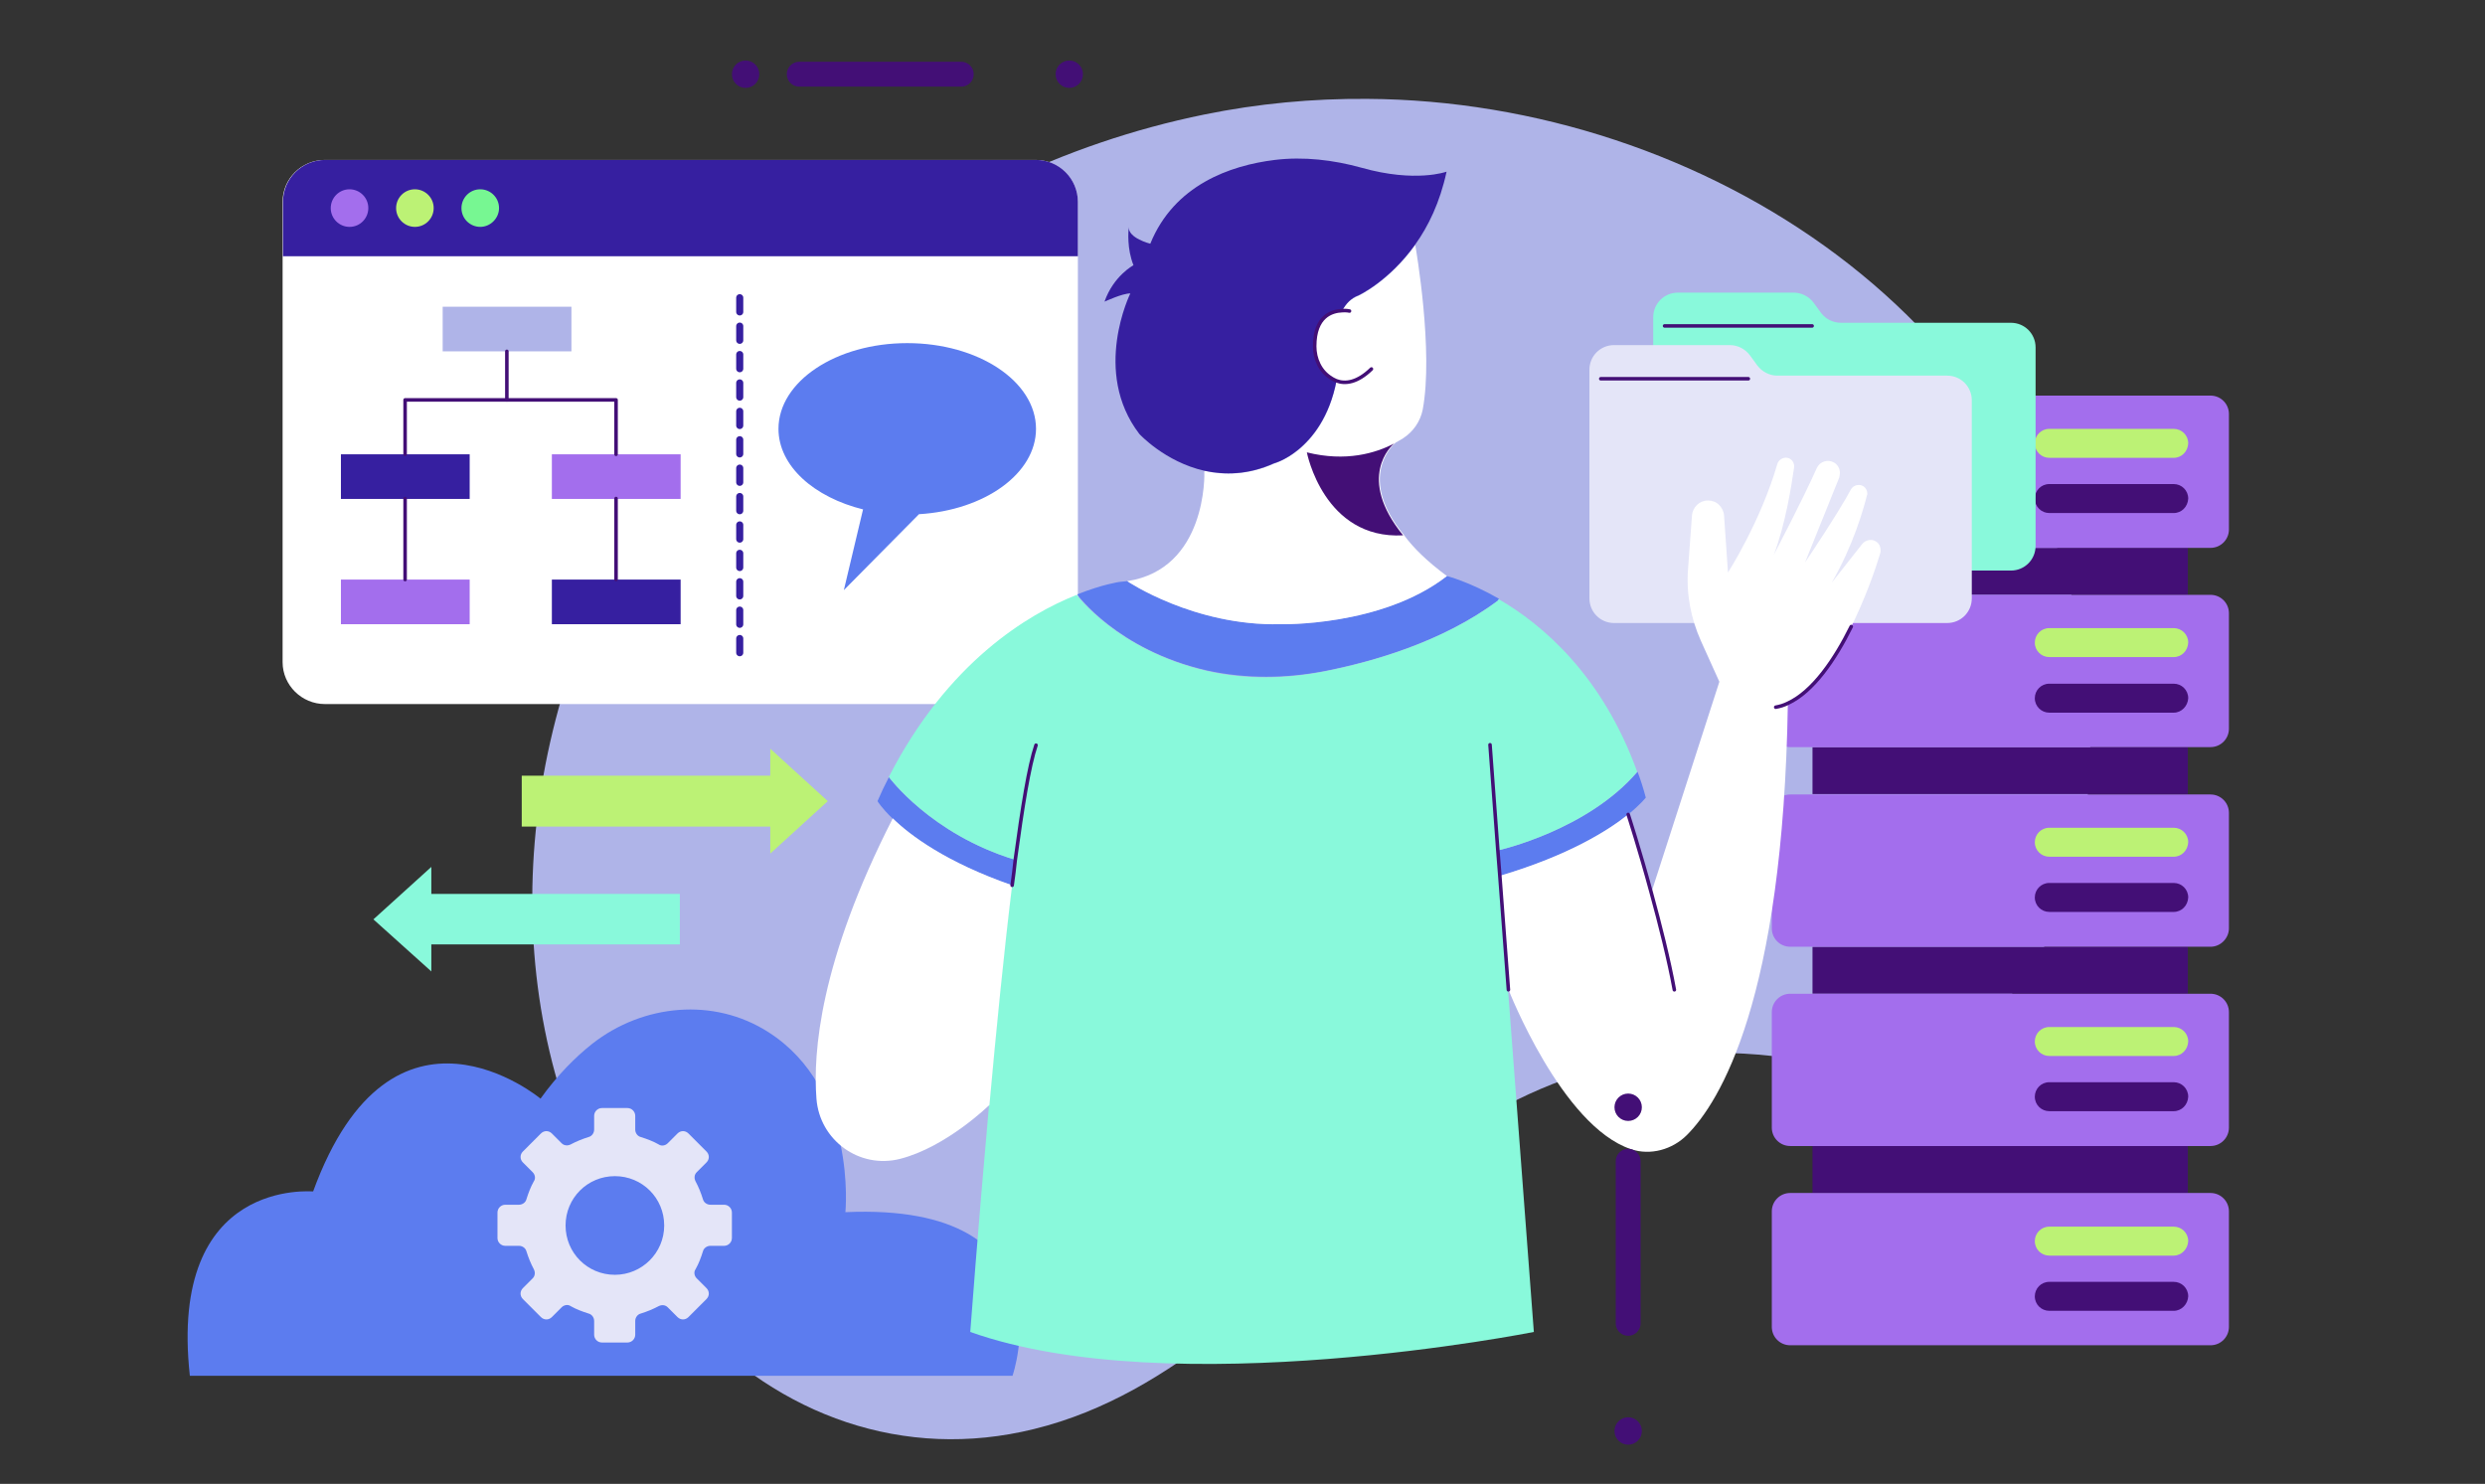
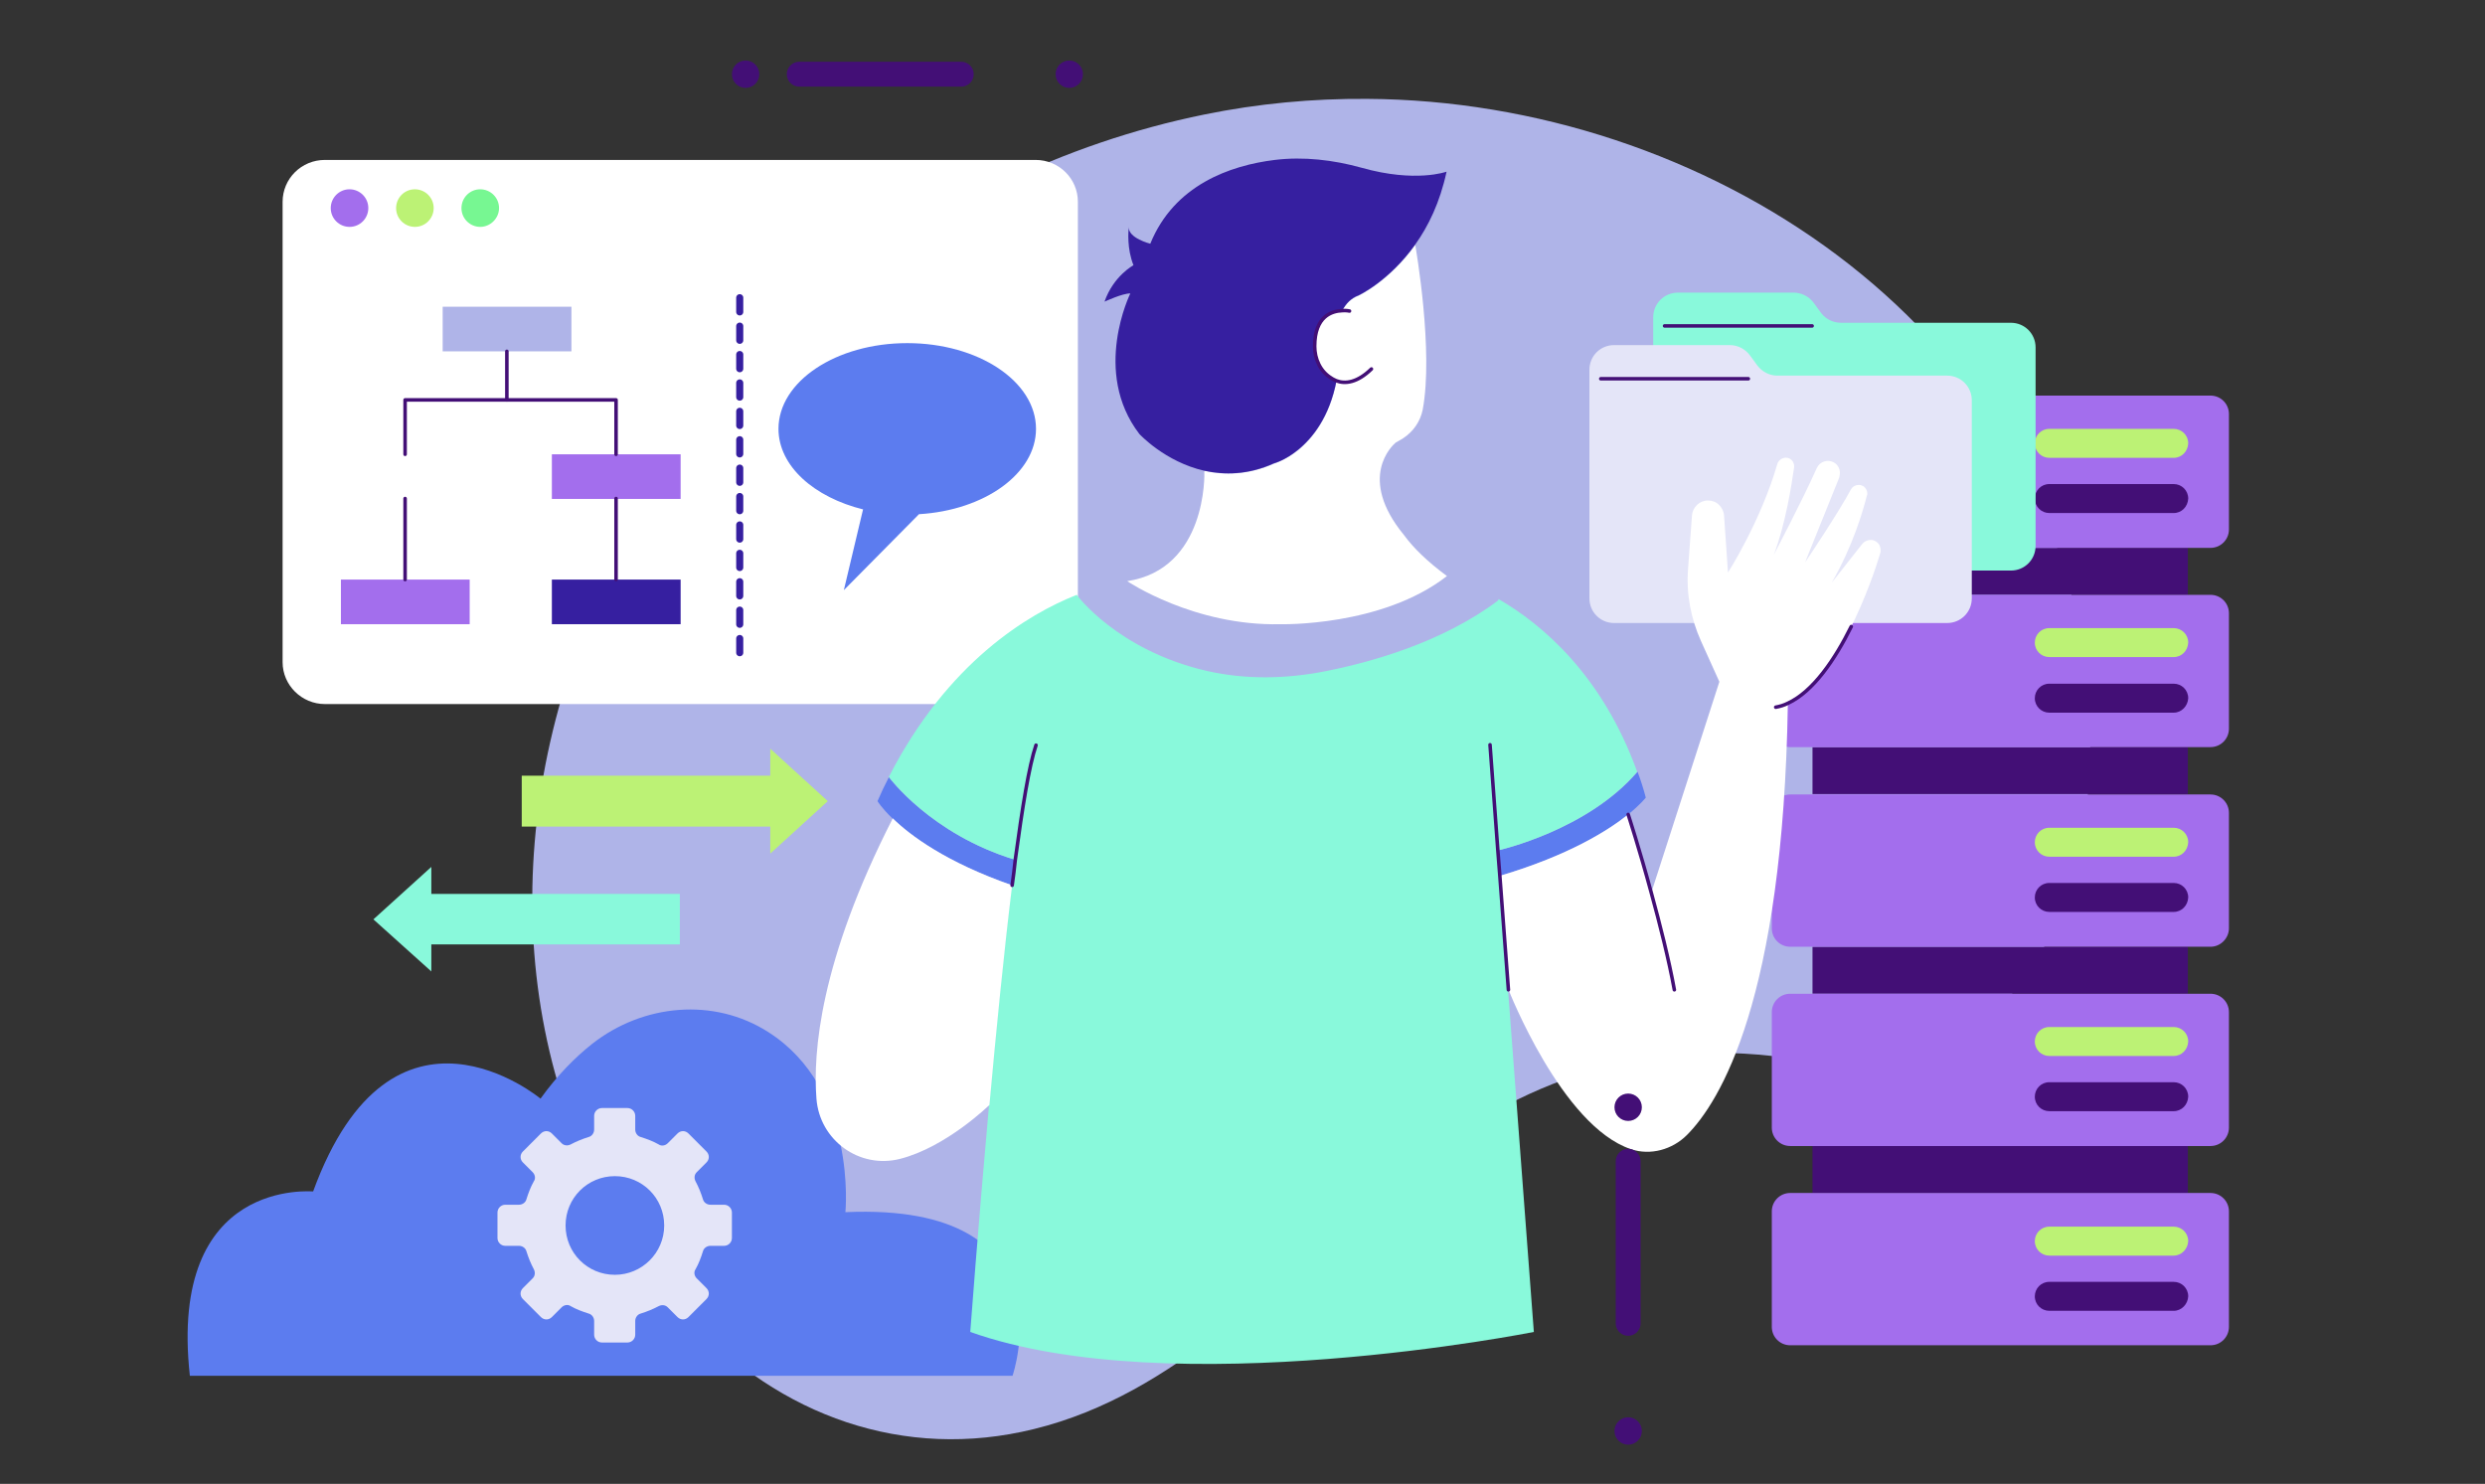
<svg xmlns="http://www.w3.org/2000/svg" width="700" height="418" viewBox="0 0 700 418" fill="none">
  <rect x="0" y="0" width="700" height="418" fill="#333333" stroke="none" />
  <mask id="mask0_1831_3634" style="mask-type:luminance" maskUnits="userSpaceOnUse" x="29" y="3" width="642" height="413">
    <path d="M671 3H29V415.714H671V3Z" fill="white" />
  </mask>
  <g mask="url(#mask0_1831_3634)">
    <path d="M385.103 27.85C369.668 27.74 354.344 29.173 339.24 32.261C259.641 48.471 191.728 104.93 163.285 181.239C139.14 245.858 146.748 319.3 194.264 371.348C219.401 398.806 254.68 411.598 291.282 402.556C331.302 392.741 359.856 360.431 390.064 334.849C422.367 307.501 456.212 292.724 499.209 297.466C526.661 300.554 553.672 299.23 570.87 274.75C587.628 250.931 591.045 217.518 587.628 189.399C575.721 90.595 479.696 28.401 385.103 27.85Z" fill="#AFB4E8" />
    <path d="M616.291 154.334H510.563V167.567H616.291V154.334Z" fill="#430F76" />
    <path d="M622.686 154.334H504.281C501.414 154.334 499.099 152.018 499.099 149.151V116.62C499.099 113.753 501.414 111.438 504.281 111.438H622.686C625.552 111.438 627.868 113.753 627.868 116.62V149.151C627.868 152.018 625.552 154.334 622.686 154.334Z" fill="#A36EED" />
    <path d="M612.322 128.97H577.263C575.058 128.97 573.185 127.207 573.185 124.891C573.185 122.685 574.948 120.811 577.263 120.811H612.322C614.527 120.811 616.401 122.575 616.401 124.891C616.291 127.207 614.527 128.97 612.322 128.97Z" fill="#BCF275" />
    <path d="M612.322 144.52H577.263C575.058 144.52 573.185 142.756 573.185 140.44C573.185 138.234 574.948 136.359 577.263 136.359H612.322C614.527 136.359 616.401 138.124 616.401 140.44C616.291 142.756 614.527 144.52 612.322 144.52Z" fill="#430F76" />
    <path d="M616.292 210.461H510.564V223.693H616.292V210.461Z" fill="#430F76" />
    <path d="M622.686 210.46H504.281C501.414 210.46 499.099 208.144 499.099 205.277V172.747C499.099 169.88 501.414 167.564 504.281 167.564H622.686C625.552 167.564 627.868 169.88 627.868 172.747V205.277C627.868 208.144 625.552 210.46 622.686 210.46Z" fill="#A36EED" />
    <path d="M612.322 185.098H577.263C575.058 185.098 573.185 183.334 573.185 181.018C573.185 178.812 574.948 176.938 577.263 176.938H612.322C614.527 176.938 616.401 178.702 616.401 181.018C616.291 183.334 614.527 185.098 612.322 185.098Z" fill="#BCF275" />
    <path d="M612.322 200.756H577.263C575.058 200.756 573.185 198.991 573.185 196.675C573.185 194.47 574.948 192.596 577.263 192.596H612.322C614.527 192.596 616.401 194.359 616.401 196.675C616.291 198.881 614.527 200.756 612.322 200.756Z" fill="#430F76" />
    <path d="M616.292 266.699H510.564V279.933H616.292V266.699Z" fill="#430F76" />
    <path d="M622.686 266.698H504.281C501.414 266.698 499.099 264.383 499.099 261.516V228.986C499.099 226.119 501.414 223.803 504.281 223.803H622.686C625.552 223.803 627.868 226.119 627.868 228.986V261.516C627.868 264.273 625.552 266.698 622.686 266.698Z" fill="#A36EED" />
    <path d="M612.322 241.338H577.263C575.058 241.338 573.185 239.573 573.185 237.257C573.185 235.052 574.948 233.178 577.263 233.178H612.322C614.527 233.178 616.401 234.941 616.401 237.257C616.291 239.573 614.527 241.338 612.322 241.338Z" fill="#BCF275" />
    <path d="M612.322 256.886H577.263C575.058 256.886 573.185 255.122 573.185 252.807C573.185 250.601 574.948 248.727 577.263 248.727H612.322C614.527 248.727 616.401 250.491 616.401 252.807C616.291 255.122 614.527 256.886 612.322 256.886Z" fill="#430F76" />
    <path d="M616.292 322.83H510.564V336.063H616.292V322.83Z" fill="#430F76" />
    <path d="M622.686 322.831H504.281C501.414 322.831 499.099 320.515 499.099 317.648V285.118C499.099 282.251 501.414 279.936 504.281 279.936H622.686C625.552 279.936 627.868 282.251 627.868 285.118V317.648C627.868 320.515 625.552 322.831 622.686 322.831Z" fill="#A36EED" />
    <path d="M612.322 297.468H577.263C575.058 297.468 573.185 295.704 573.185 293.388C573.185 291.183 574.948 289.309 577.263 289.309H612.322C614.527 289.309 616.401 291.073 616.401 293.388C616.291 295.704 614.527 297.468 612.322 297.468Z" fill="#BCF275" />
    <path d="M612.322 313.017H577.263C575.058 313.017 573.185 311.254 573.185 308.938C573.185 306.732 574.948 304.857 577.263 304.857H612.322C614.527 304.857 616.401 306.622 616.401 308.938C616.291 311.254 614.527 313.017 612.322 313.017Z" fill="#430F76" />
    <path d="M622.686 378.959H504.281C501.414 378.959 499.099 376.643 499.099 373.776V341.245C499.099 338.378 501.414 336.062 504.281 336.062H622.686C625.552 336.062 627.868 338.378 627.868 341.245V373.776C627.868 376.643 625.552 378.959 622.686 378.959Z" fill="#A36EED" />
    <path d="M612.322 353.706H577.263C575.058 353.706 573.185 351.941 573.185 349.625C573.185 347.42 574.948 345.545 577.263 345.545H612.322C614.527 345.545 616.401 347.31 616.401 349.625C616.291 351.831 614.527 353.706 612.322 353.706Z" fill="#BCF275" />
    <path d="M612.322 369.254H577.263C575.058 369.254 573.185 367.49 573.185 365.174C573.185 362.968 574.948 361.094 577.263 361.094H612.322C614.527 361.094 616.401 362.858 616.401 365.174C616.291 367.38 614.527 369.254 612.322 369.254Z" fill="#430F76" />
    <path d="M121.501 251.816V244.207L105.185 258.984L121.501 273.65V266.041H191.508V251.816H121.501Z" fill="#89F9DB" />
    <path d="M216.977 232.848V240.456L233.183 225.68L216.977 210.904V218.513H146.97V232.848H216.977Z" fill="#BCF275" />
    <path d="M53.479 387.557H285.219C285.219 387.557 302.198 338.597 238.143 341.464C238.143 341.464 241.561 306.728 216.425 290.738C201.1 280.924 181.146 282.799 166.814 294.046C162.073 297.796 157.001 302.868 152.26 309.485C152.26 309.485 110.477 274.639 88.207 335.62C88.317 335.73 47.305 331.429 53.479 387.557Z" fill="#5C7CEF" />
    <path d="M203.966 339.37H200.108C199.115 339.37 198.233 338.708 198.013 337.826C197.462 336.062 196.8 334.407 195.918 332.753C195.477 331.872 195.587 330.879 196.249 330.217L199.005 327.46C199.887 326.578 199.887 325.255 199.005 324.373L193.933 319.3C193.051 318.418 191.729 318.418 190.846 319.3L188.09 322.057C187.429 322.718 186.327 322.94 185.554 322.387C184.011 321.506 182.247 320.844 180.483 320.293C179.601 320.073 178.94 319.19 178.94 318.198V314.338C178.94 313.125 177.948 312.133 176.735 312.133H169.569C168.356 312.133 167.364 313.125 167.364 314.338V318.198C167.364 319.19 166.702 320.073 165.82 320.293C164.056 320.844 162.403 321.506 160.749 322.387C159.867 322.829 158.875 322.718 158.213 322.057L155.457 319.3C154.575 318.418 153.253 318.418 152.37 319.3L147.298 324.373C146.417 325.255 146.417 326.578 147.298 327.46L150.055 330.217C150.717 330.879 150.937 331.982 150.386 332.753C149.503 334.297 148.842 336.062 148.291 337.826C148.071 338.708 147.188 339.37 146.196 339.37H142.338C141.125 339.37 140.133 340.362 140.133 341.575V348.743C140.133 349.956 141.125 350.948 142.338 350.948H146.196C147.188 350.948 148.071 351.61 148.291 352.493C148.842 354.256 149.503 355.911 150.386 357.564C150.827 358.447 150.717 359.439 150.055 360.101L147.298 362.858C146.417 363.74 146.417 365.063 147.298 365.945L152.37 371.018C153.253 371.9 154.575 371.9 155.457 371.018L158.213 368.261C158.875 367.6 159.977 367.379 160.749 367.93C162.293 368.812 164.056 369.474 165.82 370.026C166.702 370.246 167.364 371.128 167.364 372.12V375.981C167.364 377.193 168.356 378.185 169.569 378.185H176.735C177.948 378.185 178.94 377.193 178.94 375.981V372.12C178.94 371.128 179.601 370.246 180.483 370.026C182.247 369.474 183.901 368.812 185.554 367.93C186.437 367.489 187.429 367.6 188.09 368.261L190.846 371.018C191.729 371.9 193.051 371.9 193.933 371.018L199.005 365.945C199.887 365.063 199.887 363.74 199.005 362.858L196.249 360.101C195.587 359.439 195.367 358.337 195.918 357.564C196.8 356.021 197.462 354.256 198.013 352.493C198.233 351.61 199.115 350.948 200.108 350.948H203.966C205.178 350.948 206.171 349.956 206.171 348.743V341.575C206.171 340.362 205.178 339.37 203.966 339.37ZM173.207 359.109C165.49 359.109 159.316 352.933 159.316 345.214C159.316 337.495 165.49 331.319 173.207 331.319C180.925 331.319 187.098 337.495 187.098 345.214C187.098 352.933 180.814 359.109 173.207 359.109Z" fill="#E4E5F8" />
    <path d="M301.205 24.764C303.336 24.764 305.064 23.036 305.064 20.904C305.064 18.773 303.336 17.045 301.205 17.045C299.074 17.045 297.347 18.773 297.347 20.904C297.347 23.036 299.074 24.764 301.205 24.764Z" fill="#430F76" />
    <path d="M270.776 20.904H225.134" stroke="#430F76" stroke-width="7" stroke-linecap="round" stroke-linejoin="round" />
    <path d="M210.032 24.764C212.163 24.764 213.89 23.036 213.89 20.904C213.89 18.773 212.163 17.045 210.032 17.045C207.9 17.045 206.173 18.773 206.173 20.904C206.173 23.036 207.9 24.764 210.032 24.764Z" fill="#430F76" />
    <path d="M303.629 56.852V186.532C303.629 193.038 298.338 198.331 291.723 198.331H91.513C85.009 198.331 79.606 193.038 79.606 186.532V56.852C79.606 50.346 84.898 45.053 91.513 45.053H291.723C298.338 45.053 303.629 50.346 303.629 56.852Z" fill="white" />
-     <path d="M303.629 56.852V72.179H79.717V56.852C79.717 50.346 85.009 45.053 91.624 45.053H291.833C298.337 45.053 303.629 50.346 303.629 56.852Z" fill="#361FA0" />
    <path d="M255.562 96.658C235.497 96.658 219.29 107.465 219.29 120.808C219.29 131.284 229.323 140.106 243.214 143.524H243.104L237.702 166.24L258.869 144.848C277.391 143.744 291.833 133.379 291.833 120.808C291.833 107.465 275.626 96.658 255.562 96.658Z" fill="#5C7CEF" />
    <path d="M208.376 83.867V187.082" stroke="#361FA0" stroke-width="2" stroke-miterlimit="10" stroke-linecap="round" stroke-linejoin="round" stroke-dasharray="4 4" />
    <path d="M160.968 86.404H124.697V98.975H160.968V86.404Z" fill="#AFB4E8" />
-     <path d="M132.304 127.977H96.033V140.547H132.304V127.977Z" fill="#361FA0" />
    <path d="M191.727 127.977H155.456V140.547H191.727V127.977Z" fill="#A36EED" />
    <path d="M132.304 163.266H96.033V175.837H132.304V163.266Z" fill="#A36EED" />
    <path d="M191.727 163.266H155.456V175.837H191.727V163.266Z" fill="#361FA0" />
    <path d="M114.113 127.978V112.65H173.537V127.978" stroke="#430F76" stroke-miterlimit="10" stroke-linecap="round" stroke-linejoin="round" />
    <path d="M142.777 98.975V112.648" stroke="#430F76" stroke-miterlimit="10" stroke-linecap="round" stroke-linejoin="round" />
    <path d="M114.113 140.436V163.261" stroke="#430F76" stroke-miterlimit="10" stroke-linecap="round" stroke-linejoin="round" />
    <path d="M173.537 140.436V163.261" stroke="#430F76" stroke-miterlimit="10" stroke-linecap="round" stroke-linejoin="round" />
    <path d="M103.751 58.617C103.751 55.64 101.325 53.324 98.459 53.324C95.482 53.324 93.167 55.75 93.167 58.617C93.167 61.595 95.592 63.911 98.459 63.911C101.435 63.911 103.751 61.485 103.751 58.617Z" fill="#A36EED" />
    <path d="M122.163 58.617C122.163 55.64 119.737 53.324 116.871 53.324C113.894 53.324 111.579 55.75 111.579 58.617C111.579 61.595 114.004 63.911 116.871 63.911C119.848 63.911 122.163 61.485 122.163 58.617Z" fill="#BCF275" />
    <path d="M140.573 58.617C140.573 55.64 138.148 53.324 135.281 53.324C132.305 53.324 129.989 55.75 129.989 58.617C129.989 61.595 132.415 63.911 135.281 63.911C138.148 63.911 140.573 61.485 140.573 58.617Z" fill="#77F792" />
    <path d="M512.991 88.168L510.897 85.301C509.573 83.537 507.478 82.434 505.274 82.434H472.641C468.781 82.434 465.694 85.522 465.694 89.381V153.78C465.694 157.639 468.781 160.727 472.641 160.727H566.461C570.319 160.727 573.406 157.639 573.406 153.78V97.872C573.406 94.013 570.319 90.924 566.461 90.924H518.613C516.409 90.924 514.314 89.932 512.991 88.168Z" fill="#89F9DB" />
    <path d="M468.892 91.809H510.455" stroke="#430F76" stroke-miterlimit="10" stroke-linecap="round" stroke-linejoin="round" />
    <path d="M495.02 102.945L492.925 100.078C491.602 98.313 489.507 97.211 487.302 97.211H454.669C450.811 97.211 447.724 100.298 447.724 104.157V168.557C447.724 172.417 450.811 175.504 454.669 175.504H548.489C552.349 175.504 555.435 172.417 555.435 168.557V112.759C555.435 108.9 552.349 105.812 548.489 105.812H500.642C498.437 105.812 496.342 104.71 495.02 102.945Z" fill="#E4E5F8" />
    <path d="M450.922 106.693H492.485" stroke="#430F76" stroke-miterlimit="10" stroke-linecap="round" stroke-linejoin="round" />
    <path d="M285.992 242.221C285.661 244.536 285.329 246.962 285.109 249.388C266.478 242.882 256.335 235.273 251.373 230.532C248.287 227.555 247.185 225.68 247.185 225.68C248.176 223.364 249.278 221.048 250.382 218.954C250.382 218.843 262.068 234.943 285.992 242.221Z" fill="#5C7CEF" />
    <path d="M461.286 217.41C462.168 219.726 462.94 222.152 463.601 224.689C463.601 224.689 462.168 226.563 458.64 229.43C453.017 233.952 441.993 240.898 422.809 246.632H422.479L421.928 239.575C422.589 239.465 447.285 233.731 461.286 217.41Z" fill="#5C7CEF" />
-     <path d="M422.258 168.668L422.037 169.109C406.272 180.908 386.317 186.422 373.529 188.958C362.394 191.163 350.928 191.273 339.903 188.848C314.767 183.114 303.411 167.454 303.411 167.454C310.578 164.587 315.318 163.926 315.318 163.926C316.09 163.815 316.861 163.815 317.523 163.705C317.523 163.705 336.375 176.386 360.63 175.835C360.63 175.835 389.073 176.607 407.595 162.271C407.595 162.271 413.769 163.815 422.258 168.668Z" fill="#5C7CEF" />
    <path d="M285.992 242.221C262.068 234.942 250.382 218.843 250.382 218.843C266.919 186.533 289.63 172.969 303.3 167.566C303.3 167.566 314.656 183.115 339.792 188.959C350.817 191.496 362.282 191.275 373.417 189.069C386.207 186.533 406.161 181.019 421.927 169.22L422.147 168.779C434.385 175.836 451.363 190.172 461.175 217.409C447.173 233.84 422.478 239.464 421.817 239.574L422.368 246.631L424.793 278.72L432.07 375.209C432.07 375.209 330.422 395.499 273.313 375.209C273.313 375.209 275.518 345.656 278.605 311.251C280.48 290.63 282.685 268.245 284.999 249.388C285.441 246.963 285.661 244.536 285.992 242.221Z" fill="#89F9DB" />
    <path d="M285.11 249.388C282.795 268.244 280.59 290.63 278.716 311.251C278.716 311.251 266.588 323.16 253.469 326.468C242.003 329.335 230.868 321.175 229.986 309.486C228.994 296.695 230.868 270.891 251.485 230.531C256.335 235.273 266.368 242.881 285.11 249.388Z" fill="white" />
    <path d="M503.621 198.222C502.298 281.698 484.438 310.479 475.178 319.742C471.098 323.822 464.924 325.587 459.412 323.712C439.898 317.206 424.904 278.721 424.904 278.721L422.479 246.632H422.81C441.993 240.898 453.018 233.95 458.64 229.429C458.64 229.429 461.837 239.243 465.145 251.483L484.328 192.047L479.146 180.578C476.28 174.183 474.957 167.235 475.508 160.288L476.61 145.181C476.831 142.865 478.705 140.99 481.131 140.99C482.343 140.99 483.446 141.432 484.218 142.204C484.989 142.975 485.54 143.967 485.65 145.181L486.753 161.28C486.753 161.28 495.904 147.055 500.645 130.735C500.975 129.522 502.298 128.75 503.511 128.971C504.613 129.191 505.385 130.184 505.385 131.286C505.385 131.397 505.385 131.507 505.385 131.617C504.723 136.359 502.96 147.717 499.652 156.319C500.093 155.436 507.7 140.99 511.779 131.838C512.661 129.964 514.866 129.301 516.631 130.294C517.733 130.956 518.284 132.058 518.284 133.272C518.284 133.713 518.174 134.154 518.063 134.595L508.472 158.413C509.023 157.642 517.953 144.299 521.371 137.903C522.033 136.69 523.576 136.249 524.789 136.91C525.56 137.351 526.001 138.234 526.001 139.006C526.001 139.226 526.001 139.447 525.891 139.557C524.899 143.527 522.033 153.672 515.968 164.147L524.568 153.231C525.56 152.018 527.435 151.687 528.647 152.679C529.419 153.231 529.749 154.113 529.749 154.995C529.749 155.326 529.749 155.546 529.639 155.877C527.324 163.706 517.512 191.716 503.621 198.222Z" fill="white" />
    <path d="M407.594 162.275C389.183 176.61 360.629 175.839 360.629 175.839C336.264 176.39 317.522 163.709 317.522 163.709C339.903 160.291 339.351 133.714 339.241 132.612C344.863 133.936 351.589 133.825 358.865 130.627C358.865 130.627 361.953 129.745 365.59 126.878C369.669 123.57 374.52 117.615 376.505 107.249C375.954 107.028 375.512 106.808 375.071 106.477C371.984 104.603 370.442 101.074 370.442 97.545C370.442 89.164 375.181 87.621 378.048 87.511C379.041 85.636 380.584 84.093 382.679 83.32C382.679 83.32 391.278 79.35 398.665 68.984C398.885 70.308 403.846 98.979 400.76 115.409C400.097 118.717 398.114 121.584 395.247 123.459C394.585 123.9 393.924 124.231 393.152 124.672L393.042 124.782C392.271 125.445 382.238 134.597 395.468 150.696C398.114 154.336 402.082 158.195 407.594 162.275Z" fill="white" />
    <path d="M339.241 132.609C328.106 130.073 320.94 122.244 320.94 122.244C307.49 104.711 318.405 82.656 318.405 82.656C316.09 82.656 311.459 84.861 311.128 84.972C313.664 77.693 319.287 74.716 319.287 74.716C317.412 69.975 317.853 65.233 317.963 63.91C317.743 67.108 324.027 68.651 324.027 68.651C330.752 52.111 346.518 46.597 359.085 45.053C367.244 44.061 375.623 45.053 383.561 47.258C398.775 51.558 407.485 48.361 407.485 48.361C405.61 57.072 402.303 63.8 398.665 68.871C391.278 79.237 382.679 83.207 382.679 83.207C380.584 83.978 379.151 85.523 378.158 87.398C375.292 87.508 370.441 88.941 370.441 97.432C370.441 100.961 371.985 104.49 375.072 106.364C375.512 106.695 376.063 106.915 376.505 107.136C374.521 117.502 369.669 123.457 365.591 126.765C361.952 129.742 358.865 130.514 358.865 130.514C351.589 133.822 344.864 133.822 339.241 132.609Z" fill="#361FA0" />
    <path d="M380.143 87.619C380.143 87.619 379.261 87.399 378.048 87.509C375.182 87.619 370.331 89.053 370.331 97.544C370.331 101.073 371.875 104.601 374.962 106.476C375.403 106.807 375.954 107.028 376.394 107.248C378.93 108.24 382.348 107.799 386.317 103.94" stroke="#430F76" stroke-miterlimit="10" stroke-linecap="round" stroke-linejoin="round" />
-     <path d="M395.247 150.805C372.867 152.018 368.126 127.427 368.126 127.427C379.15 130.184 387.529 127.648 392.821 124.891C391.939 125.443 382.017 134.595 395.247 150.805Z" fill="#430F76" />
    <path d="M285.11 249.39C285.441 246.963 285.772 244.537 285.993 242.221C287.976 227.555 289.851 215.756 291.836 209.912" stroke="#430F76" stroke-miterlimit="10" stroke-linecap="round" stroke-linejoin="round" />
    <path d="M419.723 209.801L421.927 239.575L422.479 246.632L424.904 278.831" stroke="#430F76" stroke-miterlimit="10" stroke-linecap="round" stroke-linejoin="round" />
    <path d="M458.64 229.428C458.64 229.428 461.837 239.242 465.144 251.482C467.57 260.304 470.106 270.339 471.649 278.83" stroke="#430F76" stroke-miterlimit="10" stroke-linecap="round" stroke-linejoin="round" />
    <path d="M521.481 176.498C516.96 185.65 510.786 194.803 503.62 198.111C502.518 198.663 501.416 198.994 500.202 199.214" stroke="#430F76" stroke-miterlimit="10" stroke-linecap="round" stroke-linejoin="round" />
    <path d="M458.638 406.965C460.769 406.965 462.497 405.237 462.497 403.106C462.497 400.974 460.769 399.246 458.638 399.246C456.507 399.246 454.779 400.974 454.779 403.106C454.779 405.237 456.507 406.965 458.638 406.965Z" fill="#430F76" />
    <path d="M458.638 372.782V327.129" stroke="#430F76" stroke-width="7" stroke-linecap="round" stroke-linejoin="round" />
    <path d="M458.638 315.77C460.769 315.77 462.497 314.042 462.497 311.91C462.497 309.779 460.769 308.051 458.638 308.051C456.507 308.051 454.779 309.779 454.779 311.91C454.779 314.042 456.507 315.77 458.638 315.77Z" fill="#430F76" />
  </g>
</svg>